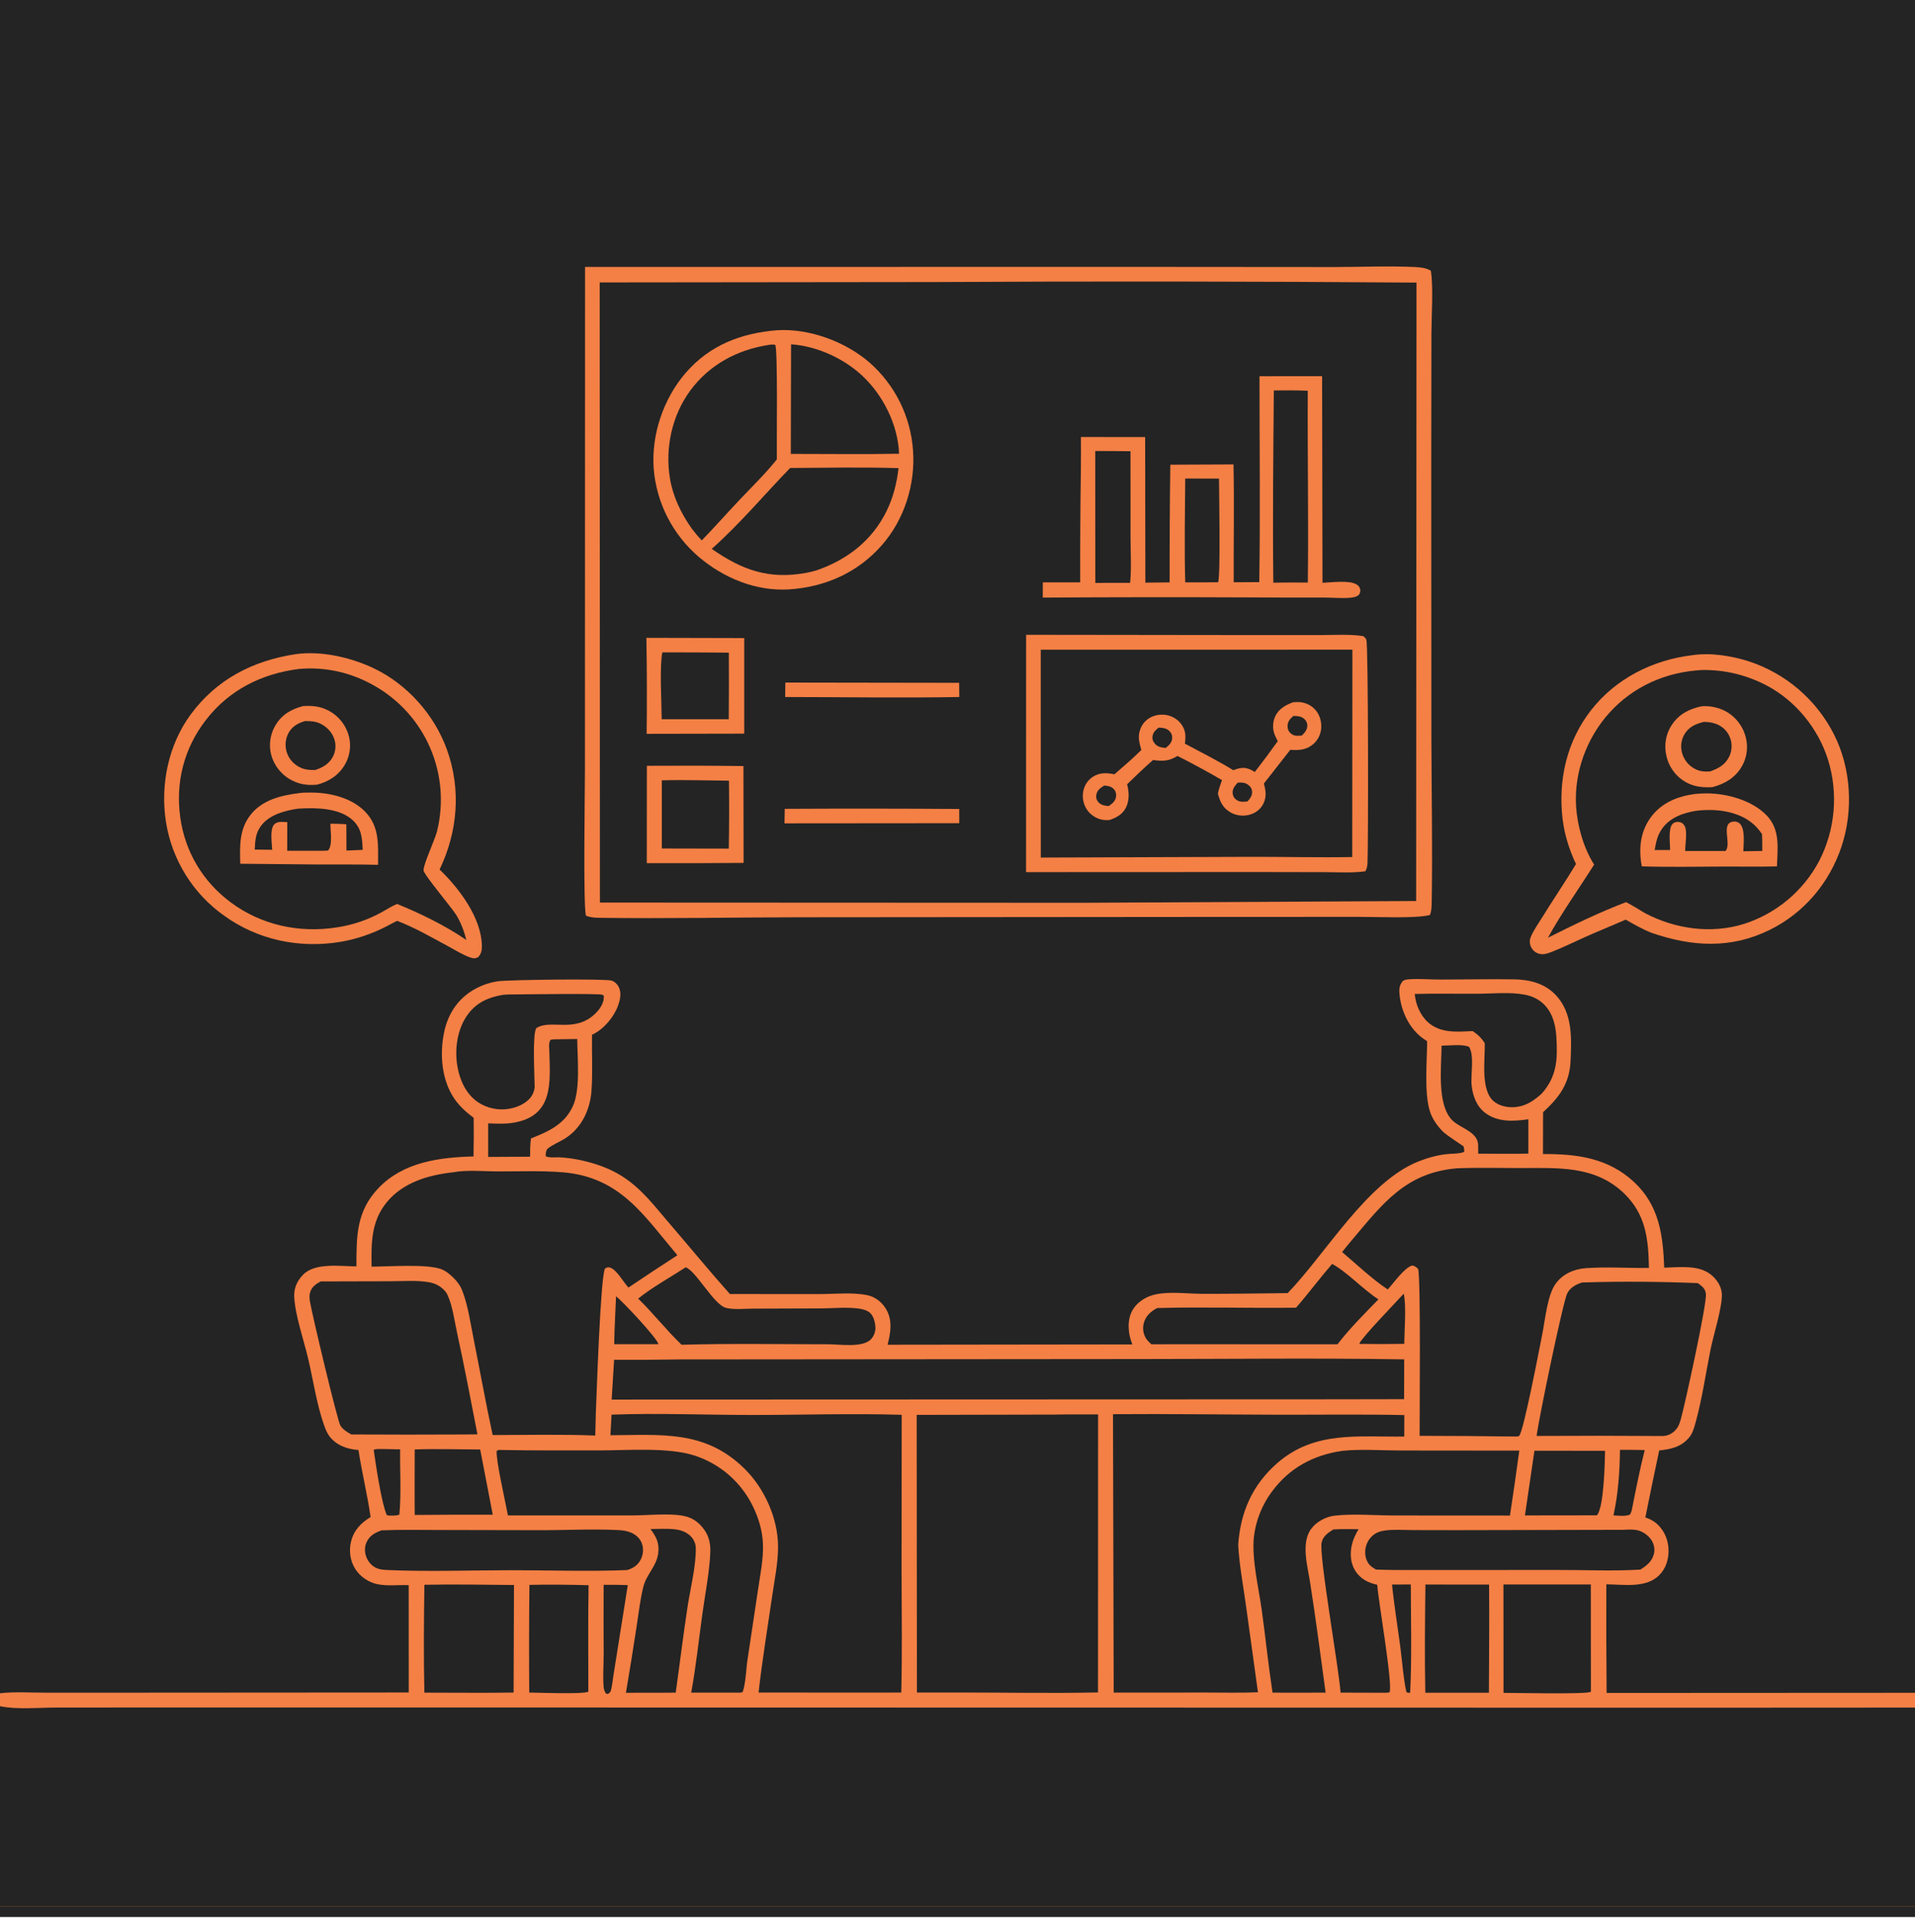
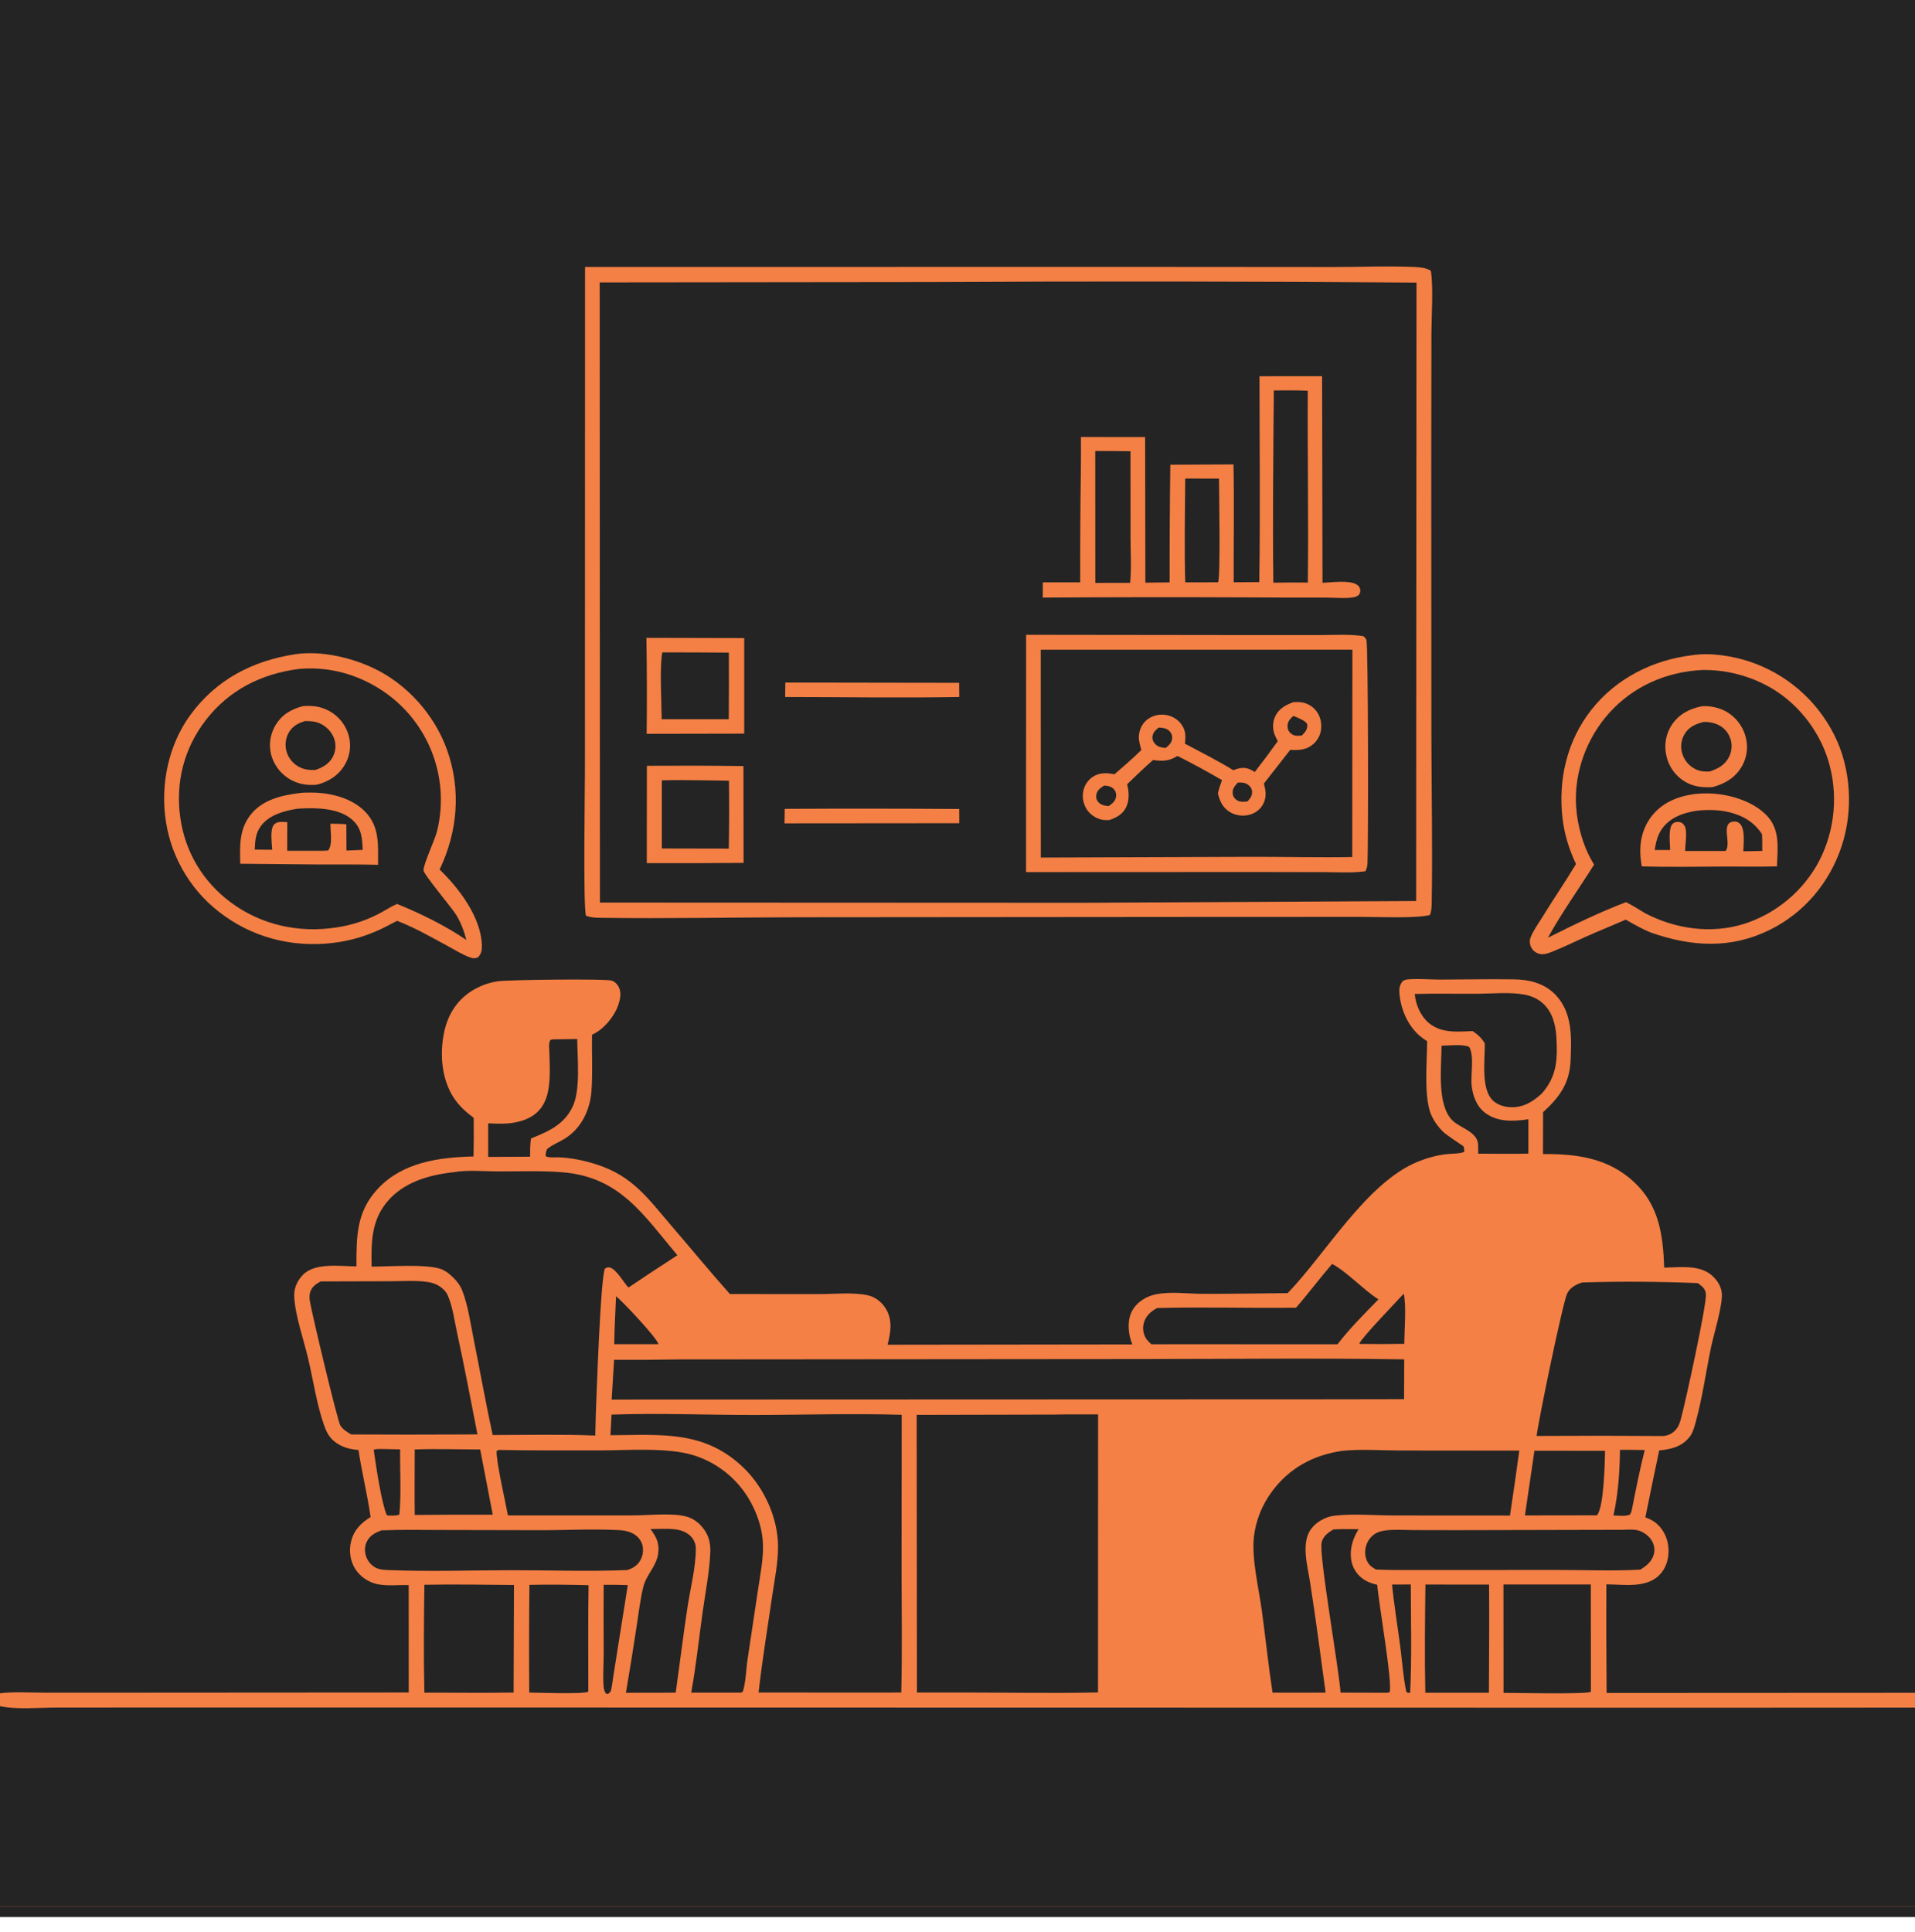
<svg xmlns="http://www.w3.org/2000/svg" width="115" height="116" viewBox="0 0 115 116" fill="none">
  <g clip-path="url(#clip0_2_11008)">
    <rect width="115" height="115.112" fill="#242424" />
    <path d="M101.633 39.342C102.723 39.178 103.981 39.381 105.021 39.712C105.158 39.757 105.295 39.805 105.429 39.857C105.564 39.909 105.698 39.964 105.83 40.022C105.962 40.08 106.093 40.141 106.222 40.206C106.352 40.271 106.479 40.338 106.605 40.409C106.731 40.48 106.855 40.554 106.977 40.631C107.099 40.708 107.22 40.788 107.338 40.871C107.456 40.954 107.572 41.04 107.686 41.129C107.801 41.218 107.912 41.309 108.022 41.403C108.131 41.497 108.239 41.594 108.343 41.694C108.448 41.793 108.55 41.895 108.65 42C108.75 42.104 108.847 42.211 108.941 42.32C109.036 42.43 109.128 42.541 109.217 42.655C109.306 42.769 109.392 42.885 109.475 43.003C109.558 43.121 109.638 43.241 109.716 43.363C109.793 43.485 109.867 43.609 109.939 43.735C110.01 43.86 110.078 43.988 110.143 44.117C111.166 46.138 111.303 48.669 110.594 50.813C109.87 53.001 108.35 54.815 106.275 55.838C103.922 56.997 101.592 56.846 99.175 56.013C98.634 55.798 98.13 55.509 97.626 55.221C96.832 55.571 96.025 55.895 95.232 56.248C94.541 56.555 93.854 56.9 93.149 57.173C92.861 57.284 92.581 57.364 92.29 57.22C92.265 57.208 92.242 57.194 92.219 57.179C92.196 57.165 92.174 57.149 92.153 57.132C92.132 57.115 92.112 57.097 92.092 57.078C92.073 57.059 92.055 57.039 92.038 57.018C92.021 56.997 92.005 56.975 91.99 56.952C91.975 56.929 91.962 56.906 91.95 56.881C91.938 56.857 91.927 56.832 91.917 56.807C91.908 56.781 91.9 56.756 91.893 56.729C91.856 56.584 91.858 56.434 91.914 56.294C92.085 55.866 92.388 55.449 92.63 55.057C93.288 53.992 93.995 52.956 94.642 51.883C94.242 51.046 93.949 50.109 93.838 49.186C93.557 46.84 94.089 44.498 95.564 42.623C97.056 40.727 99.265 39.625 101.633 39.342Z" fill="#F48045" />
    <path d="M102.222 40.232C103.584 40.214 104.875 40.527 106.085 41.159C107.825 42.069 109.19 43.749 109.776 45.618C109.815 45.743 109.85 45.869 109.883 45.995C109.916 46.122 109.945 46.249 109.972 46.378C109.998 46.506 110.022 46.634 110.042 46.764C110.062 46.893 110.079 47.023 110.093 47.153C110.107 47.283 110.118 47.413 110.125 47.544C110.133 47.674 110.137 47.805 110.138 47.936C110.139 48.066 110.137 48.197 110.132 48.328C110.127 48.459 110.119 48.589 110.107 48.719C110.096 48.85 110.081 48.98 110.063 49.109C110.045 49.239 110.024 49.368 110 49.497C109.976 49.625 109.949 49.753 109.919 49.88C109.888 50.008 109.855 50.134 109.818 50.26C109.782 50.385 109.742 50.51 109.7 50.634C109.657 50.757 109.612 50.88 109.563 51.001C109.515 51.123 109.463 51.243 109.409 51.362C109.355 51.481 109.297 51.599 109.237 51.715C109.178 51.826 109.117 51.935 109.052 52.043C108.988 52.151 108.921 52.257 108.852 52.362C108.782 52.466 108.71 52.569 108.636 52.67C108.562 52.772 108.485 52.871 108.406 52.968C108.326 53.066 108.245 53.161 108.161 53.255C108.077 53.348 107.991 53.44 107.903 53.529C107.815 53.618 107.725 53.706 107.632 53.791C107.54 53.876 107.445 53.958 107.349 54.039C107.253 54.119 107.154 54.197 107.054 54.273C106.954 54.349 106.852 54.422 106.748 54.493C106.645 54.564 106.539 54.632 106.432 54.698C106.325 54.763 106.217 54.826 106.107 54.887C105.997 54.947 105.885 55.005 105.772 55.06C105.66 55.115 105.545 55.167 105.43 55.217C105.315 55.267 105.198 55.313 105.081 55.358C104.963 55.401 104.844 55.443 104.725 55.481C102.754 56.093 100.604 55.786 98.795 54.838C98.417 54.608 98.041 54.377 97.65 54.171C96.063 54.774 94.475 55.546 92.959 56.307C93.726 54.894 94.854 53.311 95.73 51.917C95.093 50.907 94.723 49.605 94.648 48.417C94.52 46.383 95.282 44.314 96.642 42.806C98.093 41.198 100.078 40.34 102.222 40.232Z" fill="#242424" />
    <path d="M102.207 42.407C102.677 42.374 103.206 42.485 103.621 42.706C103.657 42.726 103.693 42.746 103.729 42.768C103.764 42.79 103.799 42.812 103.833 42.835C103.868 42.859 103.901 42.883 103.934 42.908C103.967 42.933 104 42.959 104.032 42.986C104.063 43.013 104.094 43.04 104.125 43.069C104.155 43.097 104.185 43.126 104.214 43.156C104.243 43.185 104.271 43.216 104.298 43.247C104.326 43.279 104.352 43.31 104.378 43.343C104.404 43.376 104.429 43.409 104.453 43.443C104.477 43.476 104.5 43.511 104.522 43.546C104.545 43.581 104.566 43.616 104.587 43.652C104.607 43.688 104.627 43.725 104.646 43.762C104.664 43.799 104.682 43.837 104.699 43.874C104.716 43.913 104.732 43.951 104.747 43.99C104.761 44.028 104.775 44.068 104.788 44.107C104.801 44.146 104.813 44.186 104.824 44.226C104.835 44.264 104.844 44.302 104.853 44.34C104.861 44.378 104.869 44.416 104.876 44.454C104.883 44.493 104.888 44.531 104.893 44.57C104.898 44.608 104.902 44.647 104.905 44.686C104.908 44.725 104.909 44.764 104.91 44.803C104.911 44.842 104.911 44.881 104.91 44.92C104.909 44.959 104.907 44.998 104.904 45.036C104.901 45.075 104.897 45.114 104.892 45.153C104.887 45.191 104.881 45.23 104.875 45.268C104.868 45.307 104.86 45.345 104.851 45.383C104.842 45.421 104.833 45.458 104.822 45.496C104.811 45.533 104.8 45.571 104.787 45.608C104.775 45.644 104.761 45.681 104.747 45.717C104.733 45.754 104.718 45.789 104.701 45.825C104.685 45.86 104.668 45.895 104.65 45.93C104.632 45.965 104.614 45.999 104.594 46.032C104.2 46.708 103.569 47.077 102.83 47.266C102.225 47.298 101.683 47.243 101.156 46.918C101.122 46.897 101.089 46.875 101.056 46.853C101.023 46.83 100.991 46.807 100.959 46.782C100.928 46.758 100.897 46.733 100.867 46.708C100.836 46.682 100.807 46.655 100.778 46.628C100.749 46.601 100.72 46.573 100.693 46.544C100.665 46.516 100.638 46.486 100.612 46.457C100.586 46.427 100.561 46.396 100.536 46.365C100.511 46.334 100.487 46.302 100.464 46.27C100.441 46.237 100.419 46.204 100.397 46.171C100.376 46.137 100.355 46.103 100.335 46.069C100.315 46.035 100.296 46 100.278 45.964C100.26 45.929 100.243 45.893 100.227 45.857C100.21 45.82 100.195 45.784 100.18 45.747C100.166 45.71 100.152 45.672 100.14 45.635C100.127 45.597 100.115 45.559 100.104 45.521C100.093 45.483 100.084 45.444 100.075 45.405C99.92 44.755 100.027 44.078 100.4 43.52C100.832 42.873 101.466 42.555 102.207 42.407Z" fill="#F48045" />
    <path d="M102.312 43.35C102.571 43.344 102.814 43.38 103.057 43.471C103.436 43.614 103.734 43.896 103.883 44.274C103.902 44.32 103.918 44.367 103.932 44.414C103.945 44.462 103.956 44.51 103.965 44.559C103.973 44.608 103.979 44.657 103.983 44.707C103.986 44.756 103.987 44.806 103.986 44.855C103.984 44.905 103.98 44.954 103.973 45.003C103.966 45.053 103.957 45.101 103.945 45.149C103.933 45.197 103.919 45.245 103.902 45.292C103.885 45.338 103.866 45.384 103.845 45.429C103.601 45.929 103.191 46.145 102.692 46.324C102.392 46.344 102.109 46.33 101.835 46.196C101.452 46.009 101.166 45.691 101.034 45.285C101.018 45.237 101.004 45.188 100.993 45.139C100.982 45.09 100.974 45.04 100.968 44.99C100.962 44.94 100.959 44.89 100.958 44.839C100.957 44.789 100.959 44.739 100.964 44.688C100.969 44.638 100.976 44.588 100.986 44.539C100.996 44.489 101.008 44.44 101.023 44.392C101.038 44.344 101.056 44.297 101.075 44.251C101.095 44.204 101.118 44.159 101.142 44.115C101.404 43.65 101.817 43.473 102.312 43.35Z" fill="#242424" />
    <path d="M101.772 47.678C102.012 47.654 102.249 47.639 102.489 47.64C103.727 47.646 105.235 48.06 106.111 48.984C106.917 49.834 106.746 50.953 106.71 52.025C105.674 52.052 104.633 52.033 103.596 52.034C101.931 52.039 100.258 52.076 98.595 52.023C98.588 51.989 98.581 51.955 98.576 51.921C98.403 50.908 98.517 49.904 99.15 49.056C99.792 48.196 100.743 47.819 101.772 47.678Z" fill="#F48045" />
    <path d="M101.89 48.681C102.509 48.615 103.14 48.617 103.75 48.751C104.61 48.94 105.325 49.339 105.812 50.09C105.832 50.424 105.825 50.763 105.829 51.098L104.692 51.118C104.699 50.674 104.816 49.814 104.492 49.468C104.394 49.364 104.264 49.323 104.125 49.332C103.284 49.386 104.005 50.647 103.626 51.099L101.199 51.099C101.195 50.723 101.347 49.895 101.162 49.59C101.084 49.462 100.998 49.387 100.847 49.361C100.711 49.337 100.553 49.368 100.451 49.464C100.164 49.734 100.294 50.666 100.296 51.04L99.365 51.043C99.449 50.571 99.53 50.155 99.816 49.755C100.303 49.075 101.1 48.805 101.89 48.681Z" fill="#242424" />
    <path d="M17.753 39.281C19.275 39.066 21.049 39.469 22.423 40.119C24.451 41.079 26.093 42.923 26.847 45.032C27.7 47.419 27.485 49.947 26.399 52.213C27.563 53.33 28.906 55.099 28.937 56.782C28.942 57.071 28.905 57.273 28.705 57.485C28.512 57.559 28.445 57.563 28.248 57.496C27.791 57.34 27.349 57.057 26.924 56.828C25.918 56.285 24.924 55.708 23.854 55.296C23.645 55.388 23.442 55.506 23.239 55.611C22.345 56.072 21.413 56.397 20.419 56.56C17.979 56.961 15.492 56.444 13.474 54.995C13.358 54.913 13.245 54.828 13.133 54.741C13.021 54.654 12.912 54.564 12.805 54.471C12.697 54.378 12.593 54.283 12.49 54.185C12.388 54.087 12.288 53.986 12.19 53.883C12.093 53.78 11.998 53.674 11.906 53.567C11.814 53.459 11.725 53.349 11.638 53.237C11.551 53.124 11.467 53.01 11.386 52.894C11.306 52.777 11.228 52.659 11.152 52.538C11.078 52.418 11.006 52.296 10.937 52.172C10.868 52.048 10.802 51.922 10.739 51.795C10.677 51.668 10.617 51.539 10.561 51.409C10.505 51.279 10.452 51.148 10.402 51.015C10.353 50.882 10.306 50.748 10.263 50.613C10.22 50.477 10.181 50.341 10.145 50.204C10.109 50.067 10.076 49.929 10.047 49.791C10.017 49.652 9.992 49.512 9.969 49.372C9.617 47.153 10.1 44.752 11.436 42.925C12.994 40.795 15.179 39.673 17.753 39.281Z" fill="#F48045" />
    <path d="M17.935 40.171C19.56 40.023 21.131 40.39 22.541 41.211C22.632 41.264 22.723 41.319 22.812 41.375C22.901 41.431 22.989 41.49 23.076 41.55C23.163 41.609 23.249 41.671 23.333 41.735C23.418 41.798 23.501 41.863 23.582 41.93C23.664 41.997 23.745 42.065 23.824 42.135C23.903 42.205 23.981 42.277 24.057 42.35C24.133 42.423 24.208 42.498 24.281 42.574C24.354 42.65 24.426 42.727 24.496 42.806C24.566 42.885 24.634 42.966 24.701 43.047C24.768 43.129 24.833 43.212 24.896 43.297C24.96 43.381 25.022 43.467 25.082 43.554C25.142 43.641 25.2 43.729 25.256 43.818C25.313 43.907 25.367 43.998 25.42 44.089C25.473 44.18 25.524 44.273 25.573 44.366C25.622 44.46 25.669 44.554 25.715 44.65C25.76 44.745 25.803 44.841 25.845 44.938C25.886 45.036 25.926 45.134 25.963 45.232C26.001 45.331 26.036 45.431 26.07 45.531C26.103 45.631 26.135 45.732 26.164 45.833C26.193 45.934 26.221 46.036 26.246 46.139C26.271 46.242 26.295 46.344 26.316 46.448C26.337 46.551 26.356 46.655 26.373 46.759C26.39 46.864 26.405 46.968 26.418 47.073C26.43 47.178 26.441 47.283 26.45 47.388C26.458 47.493 26.464 47.599 26.469 47.704C26.473 47.81 26.475 47.915 26.475 48.021C26.475 48.127 26.473 48.232 26.469 48.338C26.465 48.443 26.458 48.549 26.45 48.654C26.441 48.759 26.431 48.864 26.418 48.969C26.405 49.074 26.391 49.178 26.374 49.283C26.357 49.387 26.338 49.491 26.317 49.594C26.296 49.698 26.273 49.801 26.247 49.903C26.112 50.451 25.427 51.878 25.434 52.265C25.437 52.502 27.165 54.551 27.402 54.946C27.694 55.431 27.864 55.901 28.007 56.446C26.76 55.589 25.247 54.848 23.845 54.28C23.533 54.412 23.246 54.589 22.954 54.759C22.741 54.878 22.523 54.987 22.301 55.085C22.078 55.184 21.851 55.273 21.62 55.351C21.39 55.429 21.156 55.496 20.919 55.553C20.682 55.61 20.443 55.656 20.202 55.691C17.955 56.041 15.682 55.546 13.85 54.181C12.183 52.938 11.115 51.155 10.827 49.098C10.531 46.989 11.043 44.954 12.344 43.26C13.739 41.441 15.686 40.462 17.935 40.171Z" fill="#242424" />
    <path d="M18.184 42.402C18.703 42.363 19.164 42.4 19.642 42.628C19.68 42.645 19.717 42.664 19.754 42.684C19.79 42.704 19.826 42.724 19.862 42.746C19.898 42.768 19.933 42.79 19.967 42.813C20.002 42.837 20.035 42.861 20.069 42.886C20.102 42.911 20.134 42.938 20.166 42.964C20.198 42.991 20.229 43.019 20.26 43.047C20.29 43.076 20.32 43.105 20.349 43.135C20.378 43.165 20.406 43.196 20.433 43.227C20.46 43.258 20.487 43.29 20.513 43.323C20.538 43.356 20.563 43.389 20.587 43.423C20.611 43.458 20.634 43.492 20.656 43.528C20.678 43.563 20.7 43.599 20.72 43.635C20.741 43.671 20.76 43.708 20.778 43.745C20.797 43.783 20.814 43.821 20.831 43.859C20.847 43.897 20.863 43.936 20.877 43.975C20.892 44.014 20.905 44.053 20.918 44.093C20.929 44.13 20.94 44.168 20.95 44.206C20.959 44.243 20.968 44.282 20.976 44.32C20.984 44.358 20.991 44.397 20.996 44.435C21.002 44.474 21.007 44.513 21.011 44.552C21.014 44.59 21.017 44.629 21.019 44.668C21.021 44.708 21.021 44.747 21.021 44.786C21.021 44.825 21.02 44.864 21.017 44.903C21.015 44.942 21.012 44.981 21.007 45.02C21.003 45.058 20.998 45.097 20.991 45.136C20.985 45.174 20.978 45.213 20.969 45.251C20.961 45.289 20.952 45.327 20.941 45.364C20.931 45.402 20.92 45.44 20.908 45.477C20.895 45.514 20.882 45.551 20.868 45.587C20.854 45.623 20.839 45.66 20.823 45.695C20.807 45.731 20.79 45.766 20.772 45.801C20.754 45.836 20.736 45.87 20.716 45.904C20.345 46.552 19.745 46.939 19.034 47.119C18.508 47.165 18.028 47.112 17.552 46.871C17.515 46.853 17.478 46.833 17.441 46.812C17.404 46.791 17.369 46.77 17.333 46.747C17.298 46.724 17.263 46.701 17.229 46.677C17.194 46.652 17.161 46.627 17.128 46.601C17.095 46.575 17.063 46.548 17.031 46.52C17 46.492 16.969 46.464 16.939 46.434C16.909 46.405 16.879 46.375 16.851 46.344C16.822 46.313 16.794 46.282 16.767 46.249C16.741 46.217 16.715 46.184 16.689 46.15C16.664 46.117 16.64 46.083 16.616 46.047C16.593 46.013 16.57 45.977 16.549 45.941C16.527 45.905 16.506 45.868 16.487 45.831C16.467 45.794 16.448 45.757 16.43 45.719C16.413 45.681 16.396 45.642 16.38 45.603C16.364 45.564 16.349 45.525 16.335 45.485C16.322 45.445 16.309 45.405 16.297 45.365C16.287 45.327 16.277 45.289 16.269 45.251C16.26 45.213 16.253 45.175 16.246 45.136C16.239 45.098 16.234 45.059 16.229 45.02C16.225 44.981 16.221 44.942 16.218 44.903C16.216 44.864 16.214 44.825 16.213 44.786C16.213 44.747 16.213 44.708 16.214 44.669C16.215 44.63 16.218 44.591 16.221 44.552C16.224 44.513 16.229 44.474 16.234 44.435C16.239 44.397 16.245 44.358 16.252 44.32C16.259 44.281 16.268 44.243 16.277 44.205C16.286 44.167 16.296 44.129 16.307 44.092C16.318 44.054 16.33 44.017 16.343 43.98C16.356 43.943 16.369 43.907 16.384 43.87C16.399 43.834 16.415 43.798 16.431 43.763C16.448 43.727 16.465 43.693 16.483 43.658C16.502 43.623 16.521 43.589 16.541 43.556C16.921 42.908 17.483 42.593 18.184 42.402Z" fill="#F48045" />
    <path d="M18.322 43.298C18.634 43.298 18.931 43.31 19.218 43.443C19.625 43.631 19.948 43.975 20.084 44.405C20.097 44.448 20.108 44.491 20.117 44.535C20.126 44.579 20.133 44.623 20.138 44.667C20.142 44.712 20.145 44.757 20.145 44.801C20.145 44.846 20.143 44.891 20.139 44.935C20.135 44.98 20.129 45.024 20.12 45.068C20.112 45.112 20.101 45.155 20.088 45.198C20.076 45.241 20.061 45.283 20.044 45.324C20.027 45.366 20.008 45.406 19.987 45.446C19.763 45.871 19.366 46.097 18.924 46.238C18.615 46.246 18.33 46.224 18.045 46.094C17.677 45.927 17.374 45.608 17.238 45.226C17.22 45.178 17.206 45.129 17.193 45.079C17.181 45.029 17.171 44.979 17.164 44.929C17.157 44.878 17.152 44.827 17.151 44.776C17.148 44.725 17.149 44.674 17.152 44.623C17.156 44.572 17.162 44.521 17.17 44.471C17.179 44.42 17.19 44.371 17.203 44.321C17.217 44.272 17.233 44.224 17.252 44.176C17.27 44.128 17.291 44.082 17.315 44.036C17.53 43.625 17.89 43.419 18.322 43.298Z" fill="#242424" />
    <path d="M17.992 47.62C18.207 47.588 18.446 47.593 18.664 47.592C19.801 47.589 21.113 47.899 21.929 48.741C22.815 49.656 22.7 50.763 22.704 51.931C21.541 51.899 20.374 51.915 19.21 51.911L14.428 51.866C14.404 50.822 14.353 49.83 15.03 48.95C15.746 48.021 16.891 47.759 17.992 47.62Z" fill="#F48045" />
    <path d="M17.839 48.565C17.891 48.56 17.944 48.556 17.996 48.553C19.01 48.494 20.403 48.517 21.192 49.261C21.725 49.764 21.75 50.349 21.78 51.033L20.806 51.074L20.799 49.498C20.483 49.468 20.163 49.468 19.845 49.46C19.831 49.911 19.997 50.728 19.7 51.073L19.388 51.087L17.247 51.087L17.252 49.368C16.99 49.36 16.641 49.294 16.452 49.521C16.193 49.83 16.332 50.644 16.345 51.026L15.297 51.016C15.323 50.486 15.342 50.035 15.674 49.59C16.166 48.932 17.064 48.687 17.839 48.565Z" fill="#242424" />
    <path d="M35.133 16.029L69.415 16.027L80.02 16.035C81.659 16.037 83.328 15.956 84.962 16.034C85.294 16.05 85.637 16.081 85.926 16.256C86.083 17.259 85.964 18.936 85.96 20.02L85.95 28.009L85.958 44.366C85.967 47.651 86.033 50.949 85.976 54.232C85.972 54.48 85.962 54.709 85.873 54.944C85.031 55.163 82.691 55.053 81.681 55.056L71.683 55.06L47.872 55.08C43.924 55.087 39.964 55.168 36.017 55.112C35.734 55.108 35.455 55.094 35.19 54.984C35.013 54.482 35.128 47.332 35.127 46.251L35.133 16.029Z" fill="#F48045" />
    <path d="M55.989 16.937C65.681 16.885 75.373 16.895 85.064 16.969L85.043 54.104L65.089 54.21L36.027 54.197L36.013 16.959L55.989 16.937Z" fill="#242424" />
    <path d="M47.161 40.986L57.6 41.002L57.608 41.854C54.126 41.914 50.634 41.858 47.151 41.854L47.161 40.986Z" fill="#F48045" />
    <path d="M47.126 48.569C50.618 48.551 54.111 48.553 57.604 48.577L57.606 49.431L47.111 49.44L47.126 48.569Z" fill="#F48045" />
    <path d="M38.818 38.301L44.692 38.315L44.692 44.053L38.833 44.064C38.855 42.143 38.85 40.222 38.818 38.301Z" fill="#F48045" />
    <path d="M39.774 39.173C41.106 39.172 42.438 39.177 43.769 39.19C43.777 40.523 43.775 41.855 43.764 43.188L39.736 43.187C39.73 42.187 39.602 40.05 39.774 39.173Z" fill="#242424" />
    <path d="M38.846 45.984C40.779 45.971 42.712 45.976 44.645 46L44.654 51.815C42.716 51.831 40.778 51.836 38.841 51.83L38.846 45.984Z" fill="#F48045" />
    <path d="M39.744 46.858C41.082 46.819 42.437 46.866 43.776 46.879C43.793 48.238 43.79 49.598 43.766 50.958L39.744 50.95L39.744 46.858Z" fill="#242424" />
    <path d="M75.636 22.591L79.395 22.589L79.419 34.995C79.946 34.978 81.01 34.823 81.465 35.095C81.591 35.17 81.665 35.269 81.688 35.417C81.7 35.491 81.664 35.646 81.618 35.7C81.487 35.851 81.241 35.882 81.052 35.896C80.531 35.935 79.971 35.88 79.446 35.882C78.024 35.887 76.602 35.885 75.18 35.873C70.993 35.854 66.806 35.857 62.62 35.884L62.625 34.97L64.869 34.97C64.862 32.769 64.875 30.567 64.907 28.366C64.919 27.659 64.911 26.95 64.912 26.242L68.768 26.245L68.781 34.988L70.239 34.972C70.234 32.616 70.248 30.26 70.281 27.904L74.075 27.887C74.121 30.244 74.077 32.608 74.087 34.965L75.622 34.955C75.687 30.837 75.637 26.71 75.636 22.591Z" fill="#F48045" />
    <path d="M71.175 28.734L73.203 28.739C73.205 29.491 73.306 34.707 73.144 34.967L71.176 34.969C71.119 32.897 71.162 30.807 71.175 28.734Z" fill="#242424" />
    <path d="M65.772 27.081C66.478 27.081 67.183 27.086 67.888 27.095L67.891 32.293C67.891 33.181 67.956 34.118 67.866 34.999L65.776 35.002L65.772 27.081Z" fill="#242424" />
    <path d="M76.497 23.445C77.177 23.438 77.855 23.431 78.535 23.465C78.513 27.303 78.585 31.143 78.538 34.981C77.848 34.976 77.157 34.979 76.466 34.989C76.423 31.145 76.463 27.289 76.497 23.445Z" fill="#242424" />
-     <path d="M46.676 19.83C48.605 19.713 50.755 20.511 52.211 21.764C52.305 21.847 52.398 21.933 52.489 22.02C52.58 22.108 52.668 22.198 52.755 22.29C52.841 22.382 52.925 22.476 53.007 22.572C53.089 22.668 53.168 22.767 53.245 22.867C53.322 22.967 53.396 23.069 53.468 23.172C53.54 23.276 53.609 23.381 53.676 23.488C53.743 23.596 53.807 23.704 53.869 23.814C53.93 23.925 53.989 24.037 54.045 24.15C54.101 24.263 54.154 24.377 54.204 24.493C54.255 24.609 54.302 24.726 54.347 24.844C54.392 24.962 54.433 25.081 54.472 25.201C54.511 25.321 54.547 25.442 54.58 25.564C54.612 25.686 54.642 25.808 54.669 25.932C54.696 26.055 54.72 26.179 54.741 26.303C54.762 26.428 54.779 26.553 54.794 26.678C54.809 26.803 54.82 26.929 54.829 27.055C54.976 29.086 54.306 31.199 52.96 32.734C51.51 34.387 49.561 35.246 47.392 35.392C45.395 35.514 43.458 34.712 41.955 33.434C41.859 33.351 41.764 33.266 41.672 33.179C41.579 33.092 41.489 33.002 41.401 32.91C41.313 32.819 41.227 32.725 41.144 32.629C41.06 32.533 40.979 32.435 40.901 32.335C40.822 32.235 40.746 32.134 40.672 32.03C40.598 31.926 40.527 31.821 40.459 31.714C40.39 31.607 40.325 31.498 40.261 31.388C40.198 31.277 40.138 31.166 40.08 31.052C40.022 30.939 39.967 30.825 39.915 30.709C39.863 30.593 39.814 30.476 39.767 30.357C39.721 30.239 39.678 30.119 39.637 29.999C39.597 29.878 39.559 29.757 39.524 29.635C39.49 29.512 39.458 29.389 39.43 29.265C39.401 29.141 39.376 29.017 39.353 28.892C39.331 28.767 39.312 28.641 39.295 28.515C39.279 28.389 39.266 28.262 39.256 28.136C39.108 26.098 39.842 23.934 41.178 22.39C42.623 20.72 44.519 19.997 46.676 19.83Z" fill="#F48045" />
    <path d="M47.505 20.675C49.038 20.778 50.65 21.509 51.771 22.552C53.033 23.727 53.926 25.509 53.991 27.245C51.826 27.288 49.655 27.254 47.49 27.256L47.505 20.675Z" fill="#242424" />
    <path d="M47.449 28.102C49.614 28.087 51.795 28.045 53.959 28.11C53.858 28.99 53.646 29.852 53.259 30.651C52.388 32.449 50.894 33.605 49.031 34.251C48.833 34.305 48.634 34.359 48.432 34.396C46.178 34.811 44.567 34.234 42.742 32.957C44.423 31.469 45.886 29.713 47.449 28.102Z" fill="#242424" />
    <path d="M46.159 20.712C46.31 20.689 46.408 20.677 46.56 20.709C46.713 21.12 46.635 26.551 46.651 27.584C45.966 28.446 45.165 29.22 44.409 30.019C43.648 30.823 42.914 31.655 42.143 32.449C41.916 32.217 41.721 31.977 41.526 31.719C40.895 30.821 40.408 29.81 40.23 28.721C39.933 26.91 40.349 24.965 41.433 23.478C42.576 21.91 44.263 21.003 46.159 20.712Z" fill="#242424" />
    <path d="M61.62 38.118L75.456 38.135L79.39 38.133C80.2 38.133 81.07 38.072 81.87 38.199C81.952 38.267 82.009 38.316 82.052 38.416C82.175 38.703 82.172 50.64 82.123 51.797C82.115 52.002 82.088 52.134 81.996 52.318C81.21 52.43 80.374 52.373 79.58 52.371L75.486 52.363L61.617 52.369L61.62 38.118Z" fill="#F48045" />
    <path d="M62.499 39.015L81.214 39.012L81.205 51.464C79.182 51.5 77.148 51.447 75.124 51.451L62.502 51.495L62.499 39.015Z" fill="#242424" />
    <path d="M77.664 42.165C77.745 42.16 77.825 42.157 77.905 42.155C78.31 42.151 78.683 42.299 78.963 42.595C79.24 42.888 79.367 43.302 79.343 43.7C79.341 43.746 79.336 43.793 79.329 43.839C79.322 43.884 79.313 43.93 79.301 43.975C79.29 44.02 79.276 44.064 79.26 44.108C79.244 44.151 79.226 44.194 79.206 44.236C79.185 44.278 79.163 44.318 79.139 44.358C79.115 44.398 79.088 44.436 79.06 44.473C79.032 44.51 79.002 44.545 78.971 44.579C78.939 44.613 78.906 44.645 78.871 44.676C78.465 45.034 77.997 45.062 77.483 45.026L75.898 47.052C76.014 47.469 76.069 47.84 75.874 48.244C75.713 48.58 75.42 48.812 75.064 48.916C74.673 49.029 74.233 48.983 73.881 48.775C73.426 48.506 73.264 48.135 73.137 47.646C73.197 47.367 73.286 47.11 73.384 46.844C72.507 46.333 71.617 45.85 70.711 45.393C70.194 45.71 69.827 45.718 69.246 45.635C68.708 46.103 68.198 46.597 67.686 47.094C67.807 47.552 67.832 48.081 67.606 48.513C67.397 48.913 67.036 49.098 66.627 49.241C66.525 49.245 66.421 49.249 66.319 49.241C65.933 49.208 65.553 48.989 65.32 48.682C65.289 48.642 65.261 48.6 65.235 48.557C65.209 48.513 65.186 48.469 65.164 48.423C65.143 48.377 65.124 48.33 65.107 48.282C65.09 48.235 65.076 48.186 65.065 48.137C65.053 48.088 65.044 48.038 65.037 47.988C65.031 47.938 65.027 47.887 65.025 47.837C65.024 47.786 65.025 47.736 65.029 47.685C65.033 47.635 65.039 47.585 65.048 47.535C65.056 47.49 65.066 47.446 65.078 47.403C65.089 47.359 65.103 47.316 65.12 47.274C65.136 47.232 65.155 47.191 65.175 47.15C65.196 47.11 65.218 47.071 65.243 47.033C65.267 46.995 65.294 46.958 65.322 46.923C65.35 46.888 65.38 46.854 65.412 46.822C65.444 46.79 65.477 46.759 65.512 46.73C65.547 46.702 65.583 46.675 65.621 46.65C66.034 46.38 66.459 46.399 66.923 46.495C67.473 46.018 68.025 45.547 68.541 45.034C68.463 44.763 68.374 44.465 68.393 44.182C68.418 43.818 68.582 43.467 68.863 43.233C69.157 42.988 69.543 42.885 69.921 42.919C70.314 42.955 70.688 43.15 70.926 43.467C71.212 43.847 71.215 44.2 71.156 44.655C72.126 45.175 73.123 45.67 74.059 46.248C74.178 46.204 74.299 46.159 74.424 46.135C74.795 46.062 75.041 46.162 75.352 46.357C75.825 45.751 76.284 45.134 76.731 44.508C76.658 44.359 76.577 44.205 76.523 44.048C76.408 43.718 76.434 43.308 76.589 42.995C76.81 42.546 77.213 42.33 77.664 42.165Z" fill="#F48045" />
    <path d="M74.332 46.995C74.546 46.985 74.731 46.979 74.919 47.102C75.067 47.199 75.175 47.34 75.189 47.522C75.209 47.779 75.076 47.949 74.911 48.125C74.649 48.151 74.426 48.178 74.207 47.997C74.081 47.892 74.032 47.769 74.022 47.609C74.007 47.357 74.172 47.166 74.332 46.995Z" fill="#242424" />
    <path d="M69.582 43.69C69.845 43.705 70.082 43.724 70.266 43.94C70.374 44.067 70.404 44.205 70.388 44.368C70.364 44.608 70.177 44.774 70 44.914C69.984 44.913 69.968 44.912 69.952 44.91C69.926 44.907 69.9 44.903 69.873 44.899C69.659 44.871 69.496 44.821 69.35 44.652C69.236 44.521 69.181 44.365 69.214 44.189C69.26 43.954 69.404 43.829 69.582 43.69Z" fill="#242424" />
-     <path d="M77.671 42.988C77.931 42.996 78.155 43.002 78.351 43.195C78.456 43.3 78.514 43.432 78.508 43.581C78.498 43.838 78.349 43.995 78.178 44.167C78.157 44.169 78.137 44.172 78.117 44.174C77.878 44.194 77.684 44.198 77.498 44.022C77.357 43.889 77.311 43.746 77.322 43.556C77.336 43.3 77.494 43.149 77.671 42.988Z" fill="#242424" />
+     <path d="M77.671 42.988C78.456 43.3 78.514 43.432 78.508 43.581C78.498 43.838 78.349 43.995 78.178 44.167C78.157 44.169 78.137 44.172 78.117 44.174C77.878 44.194 77.684 44.198 77.498 44.022C77.357 43.889 77.311 43.746 77.322 43.556C77.336 43.3 77.494 43.149 77.671 42.988Z" fill="#242424" />
    <path d="M66.308 47.17C66.556 47.187 66.783 47.229 66.936 47.446C67.026 47.573 67.048 47.738 67.013 47.887C66.953 48.139 66.782 48.261 66.583 48.401C66.567 48.4 66.551 48.4 66.535 48.399C66.292 48.38 66.055 48.318 65.909 48.104C65.824 47.98 65.81 47.836 65.844 47.692C65.907 47.421 66.092 47.314 66.308 47.17Z" fill="#242424" />
    <path d="M85.703 62.523C85.567 62.436 85.433 62.346 85.309 62.244C84.541 61.61 84.1 60.585 84.036 59.599C84.017 59.316 84.067 59.115 84.25 58.9C84.391 58.817 84.514 58.809 84.674 58.8C85.3 58.764 85.946 58.823 86.575 58.821C88.019 58.817 89.465 58.787 90.908 58.807C91.853 58.821 92.77 59.045 93.439 59.763C94.444 60.84 94.376 62.339 94.316 63.709C94.257 65.06 93.631 65.906 92.665 66.785L92.659 69.298C94.696 69.284 96.58 69.533 98.136 70.985C99.638 72.387 99.869 74.171 99.94 76.12C100.835 76.1 101.987 75.939 102.735 76.531C103.08 76.805 103.357 77.205 103.398 77.652C103.464 78.374 102.903 80.155 102.742 80.943C102.442 82.409 102.229 83.942 101.834 85.383C101.748 85.698 101.654 86.058 101.443 86.311C100.964 86.887 100.344 87.025 99.639 87.096C99.354 88.434 99.077 89.774 98.808 91.116C99.087 91.213 99.338 91.343 99.552 91.549C99.977 91.958 100.192 92.512 100.2 93.097C100.207 93.659 100.032 94.207 99.622 94.605C98.821 95.38 97.491 95.141 96.464 95.135C96.455 97.31 96.461 99.484 96.481 101.658L121.107 101.645V102.574V114.48H0V102.453V101.676C0.858 101.576 1.775 101.64 2.641 101.64L7.618 101.641L24.546 101.63L24.543 95.184C23.934 95.162 23.275 95.248 22.676 95.129C22.139 95.022 21.629 94.676 21.335 94.215C21.027 93.732 20.946 93.122 21.081 92.57C21.25 91.882 21.672 91.452 22.255 91.095C22.063 89.742 21.729 88.419 21.527 87.069C20.973 87.027 20.455 86.884 20.027 86.509C19.721 86.24 19.583 85.93 19.451 85.553C19.013 84.297 18.812 82.886 18.507 81.587C18.237 80.436 17.726 79.003 17.668 77.857C17.643 77.356 17.851 76.898 18.199 76.544C18.931 75.801 20.438 76.04 21.404 76.044C21.407 74.235 21.395 72.746 22.717 71.353C24.205 69.782 26.385 69.494 28.436 69.442C28.454 68.669 28.457 67.896 28.445 67.122C27.997 66.786 27.597 66.433 27.28 65.966C26.515 64.837 26.398 63.303 26.668 61.995C26.883 60.955 27.419 60.082 28.323 59.506C28.441 59.432 28.563 59.364 28.688 59.302C28.813 59.24 28.94 59.184 29.071 59.136C29.202 59.087 29.335 59.045 29.47 59.01C29.605 58.975 29.741 58.947 29.879 58.926C30.512 58.828 36.343 58.764 36.726 58.882C36.921 58.942 37.085 59.114 37.17 59.297C37.33 59.643 37.236 60.048 37.113 60.39C36.869 61.066 36.264 61.792 35.608 62.107C35.589 62.116 35.571 62.124 35.552 62.133C35.532 63.255 35.603 64.4 35.518 65.519C35.431 66.667 34.907 67.763 33.902 68.383C33.554 68.597 33.165 68.734 32.853 69.002C32.781 69.164 32.769 69.253 32.771 69.425C32.962 69.54 33.363 69.484 33.588 69.495C34.334 69.531 35.092 69.687 35.802 69.914C37.999 70.617 38.896 71.949 40.33 73.615C41.499 74.974 42.639 76.368 43.833 77.704L49.225 77.706C50.136 77.706 51.196 77.589 52.084 77.773C52.548 77.869 52.938 78.17 53.188 78.571C53.614 79.257 53.491 80.013 53.301 80.748L68 80.729C67.865 80.392 67.791 80.08 67.779 79.716C67.762 79.193 67.892 78.719 68.263 78.337C68.574 78.016 68.989 77.808 69.425 77.719C70.3 77.542 71.342 77.69 72.238 77.692C73.934 77.695 75.632 77.667 77.328 77.649C79.61 75.291 82.082 70.993 85.149 69.755C85.678 69.541 86.273 69.371 86.842 69.306C87.198 69.265 87.581 69.294 87.921 69.175C87.926 69.141 87.935 69.106 87.935 69.072C87.935 69.065 87.903 68.862 87.897 68.849C87.878 68.811 86.874 68.176 86.652 67.952C86.319 67.618 86.016 67.194 85.872 66.742C85.518 65.627 85.696 63.743 85.703 62.523Z" fill="#F48045" />
    <path d="M36.995 77.837C37.364 78.118 39.487 80.373 39.539 80.716L36.886 80.715C36.896 79.757 36.958 78.794 36.995 77.837Z" fill="#242424" />
    <path d="M84.298 77.682C84.461 78.415 84.338 79.882 84.328 80.694C83.434 80.711 82.539 80.713 81.645 80.698L81.639 80.666C81.811 80.28 83.84 78.188 84.298 77.682Z" fill="#242424" />
    <path d="M83.595 95.146L84.722 95.144C84.725 97.301 84.788 99.483 84.684 101.638C84.558 101.649 84.558 101.675 84.453 101.592C84.266 100.726 84.211 99.808 84.096 98.929C83.932 97.669 83.721 96.409 83.595 95.146Z" fill="#242424" />
    <path d="M97.283 87.06C97.778 87.057 98.274 87.061 98.769 87.072C98.466 88.27 98.23 89.484 97.988 90.696C97.961 90.798 97.935 90.856 97.885 90.947C97.59 91.067 97.207 91.009 96.892 90.997C97.176 89.701 97.268 88.383 97.283 87.06Z" fill="#242424" />
    <path d="M22.973 87.01L24.029 87.032C24.012 88.324 24.103 89.664 23.983 90.948C23.796 91.028 23.549 91.004 23.346 91.006L23.225 90.976C22.901 90.223 22.57 87.963 22.442 87.062C22.59 86.991 22.807 87.013 22.973 87.01Z" fill="#242424" />
    <path d="M36.252 95.165C36.735 95.157 37.217 95.169 37.7 95.181L36.821 100.716C36.791 100.928 36.767 101.146 36.724 101.356C36.683 101.551 36.672 101.609 36.506 101.721L36.385 101.691C36.3 101.554 36.264 101.448 36.25 101.286C36.193 100.633 36.253 99.961 36.254 99.305C36.244 97.925 36.243 96.545 36.252 95.165Z" fill="#242424" />
    <path d="M33.223 62.411L34.664 62.391C34.673 63.518 34.862 65.364 34.421 66.378C33.931 67.505 32.951 67.938 31.889 68.359C31.829 68.722 31.837 69.09 31.833 69.457L30.72 69.464L29.317 69.471L29.316 67.453C29.829 67.476 30.357 67.501 30.864 67.412C33.234 66.998 33.041 65.035 32.99 63.154C32.984 62.931 32.927 62.631 33.06 62.439L33.223 62.411Z" fill="#242424" />
    <path d="M86.57 62.792C87.031 62.786 87.81 62.685 88.224 62.862C88.556 63.425 88.302 64.518 88.376 65.188C88.446 65.811 88.673 66.439 89.191 66.828C89.948 67.397 90.9 67.337 91.782 67.209L91.782 69.272C90.78 69.297 89.772 69.275 88.769 69.275C88.772 69.097 88.77 68.919 88.765 68.74C88.733 67.959 87.697 67.746 87.222 67.28C86.274 66.349 86.561 64.046 86.57 62.792Z" fill="#242424" />
    <path d="M24.905 87.036C26.21 86.993 27.531 87.034 28.837 87.04L29.591 90.953C28.029 90.949 26.468 90.955 24.906 90.969C24.892 89.659 24.905 88.346 24.905 87.036Z" fill="#242424" />
    <path d="M92.146 87.113L96.387 87.119C96.373 87.842 96.321 90.508 95.899 90.991L91.576 90.997L92.146 87.113Z" fill="#242424" />
    <path d="M31.793 95.168C32.972 95.139 34.166 95.157 35.345 95.188C35.307 97.316 35.335 99.45 35.33 101.579C35.058 101.746 32.294 101.638 31.782 101.634C31.766 99.479 31.769 97.323 31.793 95.168Z" fill="#242424" />
    <path d="M85.6 95.147L89.422 95.15C89.445 97.314 89.416 99.481 89.412 101.646H85.594C85.546 99.485 85.574 97.309 85.6 95.147Z" fill="#242424" />
    <path d="M80.069 91.84C80.571 91.805 81.082 91.823 81.586 91.825C81.41 92.116 81.263 92.42 81.185 92.753C81.059 93.286 81.094 93.875 81.401 94.344C81.717 94.825 82.165 95.041 82.707 95.163C82.771 96.129 83.655 101.166 83.445 101.62L83.276 101.646L80.503 101.638C80.409 100.203 79.187 93.342 79.368 92.612C79.463 92.232 79.753 92.036 80.069 91.84Z" fill="#242424" />
    <path d="M39.064 91.815C39.544 91.814 40.058 91.776 40.535 91.832C40.933 91.878 41.327 92.031 41.575 92.359C41.608 92.402 41.637 92.447 41.662 92.495C41.688 92.543 41.71 92.592 41.728 92.643C41.746 92.694 41.759 92.747 41.769 92.8C41.779 92.853 41.784 92.907 41.785 92.961C41.797 94.057 41.463 95.355 41.294 96.457C41.03 98.18 40.822 99.912 40.578 101.638L39.99 101.643L37.589 101.647C37.815 100.317 38.029 98.984 38.232 97.65C38.354 96.866 38.443 96.056 38.633 95.287C38.813 94.553 39.417 94.063 39.525 93.289C39.611 92.669 39.417 92.296 39.064 91.815Z" fill="#242424" />
-     <path d="M41.178 76.098C41.827 76.342 42.87 78.364 43.61 78.538C44.107 78.654 44.7 78.583 45.21 78.581L49.313 78.567C50.05 78.56 50.852 78.479 51.578 78.578C51.808 78.609 52.07 78.678 52.247 78.835C52.461 79.025 52.552 79.401 52.57 79.675C52.572 79.71 52.573 79.744 52.571 79.778C52.57 79.813 52.566 79.847 52.561 79.881C52.556 79.915 52.55 79.948 52.541 79.981C52.533 80.015 52.523 80.047 52.511 80.08C52.499 80.112 52.486 80.144 52.471 80.174C52.455 80.205 52.439 80.235 52.421 80.264C52.403 80.294 52.383 80.322 52.362 80.349C52.341 80.376 52.319 80.402 52.295 80.427C51.803 80.936 50.442 80.725 49.761 80.72C46.824 80.72 43.869 80.665 40.933 80.75C40.02 79.881 39.235 78.862 38.323 77.978C39.193 77.278 40.24 76.71 41.178 76.098Z" fill="#242424" />
    <path d="M90.285 95.143L95.533 95.143L95.537 101.569L95.517 101.594C95.224 101.744 90.982 101.652 90.29 101.652L90.285 95.143Z" fill="#242424" />
    <path d="M79.996 75.897C80.855 76.343 81.865 77.441 82.779 78.024C81.929 78.895 81.064 79.757 80.319 80.722L71.567 80.718L69.14 80.72C69.019 80.607 68.894 80.495 68.809 80.351C68.789 80.317 68.771 80.282 68.754 80.246C68.738 80.21 68.723 80.173 68.71 80.136C68.698 80.099 68.687 80.061 68.678 80.022C68.669 79.984 68.662 79.945 68.656 79.906C68.651 79.867 68.648 79.828 68.647 79.788C68.646 79.749 68.647 79.709 68.65 79.67C68.652 79.631 68.657 79.591 68.664 79.553C68.67 79.514 68.679 79.475 68.69 79.437C68.815 79.003 69.105 78.752 69.489 78.545C72.265 78.469 75.052 78.562 77.83 78.524C78.576 77.669 79.252 76.755 79.996 75.897Z" fill="#242424" />
    <path d="M84.96 59.684C86.213 59.652 87.47 59.679 88.723 59.673C89.631 59.668 90.669 59.558 91.556 59.725C91.958 59.802 92.333 59.964 92.641 60.237C93.217 60.749 93.417 61.508 93.462 62.251C93.541 63.572 93.514 64.619 92.587 65.665C92.133 66.075 91.663 66.407 91.033 66.475C90.567 66.525 90.03 66.427 89.673 66.105C88.907 65.413 89.184 63.616 89.164 62.647C88.966 62.324 88.75 62.127 88.436 61.914C87.504 61.955 86.517 62.059 85.761 61.39C85.296 60.979 85.006 60.3 84.96 59.684Z" fill="#242424" />
-     <path d="M30.202 59.738C30.458 59.71 30.728 59.714 30.985 59.712C31.51 59.709 35.984 59.643 36.188 59.735C36.219 59.749 36.237 59.783 36.261 59.807C36.26 59.886 36.261 59.963 36.245 60.041C36.179 60.36 35.985 60.632 35.756 60.856C34.519 62.064 33.088 61.175 32.212 61.733C31.956 62.048 32.108 64.719 32.108 65.295C32.085 65.467 32.029 65.647 31.937 65.794C31.662 66.235 31.102 66.483 30.608 66.575C29.945 66.698 29.226 66.551 28.672 66.163C27.978 65.676 27.612 64.859 27.47 64.044C27.286 62.998 27.458 61.772 28.102 60.904C28.634 60.185 29.349 59.88 30.202 59.738Z" fill="#242424" />
    <path d="M25.486 95.161C27.276 95.128 29.076 95.157 30.866 95.175L30.843 101.634C29.059 101.662 27.27 101.638 25.485 101.639C25.435 99.485 25.454 97.316 25.486 95.161Z" fill="#242424" />
    <path d="M22.91 91.894C24.091 91.844 25.28 91.872 26.462 91.872L32.131 91.884C33.791 91.897 35.489 91.795 37.144 91.878C37.408 91.891 37.665 91.929 37.909 92.036C38.195 92.163 38.436 92.381 38.546 92.679C38.664 93.001 38.625 93.378 38.462 93.677C38.287 93.999 38.007 94.176 37.663 94.278C35.346 94.375 32.992 94.286 30.672 94.288C28.26 94.29 25.81 94.381 23.402 94.282C23.143 94.272 22.82 94.263 22.585 94.149C22.303 94.012 22.093 93.761 21.989 93.468C21.888 93.183 21.889 92.853 22.025 92.579C22.22 92.189 22.519 92.041 22.91 91.894Z" fill="#242424" />
    <path d="M97.453 91.861C97.71 91.853 98.004 91.829 98.258 91.872C98.602 91.93 98.961 92.165 99.156 92.453C99.327 92.705 99.397 93.023 99.319 93.321C99.203 93.766 98.88 94.02 98.507 94.251C96.889 94.349 95.224 94.27 93.602 94.273L83.816 94.276C83.421 94.277 83.025 94.258 82.63 94.248C82.516 94.178 82.394 94.109 82.296 94.017C82.077 93.812 81.983 93.5 81.982 93.207C81.982 93.163 81.984 93.119 81.988 93.075C81.992 93.031 81.999 92.988 82.007 92.945C82.016 92.902 82.026 92.859 82.039 92.817C82.051 92.775 82.066 92.734 82.083 92.693C82.1 92.653 82.118 92.613 82.139 92.574C82.16 92.535 82.182 92.498 82.207 92.461C82.231 92.425 82.258 92.39 82.286 92.356C82.314 92.322 82.343 92.29 82.374 92.259C82.602 92.037 82.874 91.942 83.184 91.901C83.727 91.83 84.314 91.874 84.861 91.878L87.488 91.883L97.453 91.861Z" fill="#242424" />
    <path d="M19.255 76.947L23.43 76.936C24.158 76.935 24.952 76.873 25.674 76.98C25.929 77.018 26.157 77.084 26.374 77.224C26.57 77.349 26.769 77.532 26.869 77.746C27.182 78.418 27.291 79.318 27.451 80.044C27.895 82.068 28.273 84.097 28.672 86.13L27.854 86.137C25.601 86.149 23.349 86.148 21.096 86.136C20.859 86 20.591 85.841 20.442 85.602C20.26 85.31 18.748 78.953 18.617 78.177C18.585 77.987 18.567 77.801 18.621 77.613C18.72 77.269 18.956 77.113 19.255 76.947Z" fill="#242424" />
    <path d="M95.01 77.011C97.303 76.936 99.662 76.955 101.956 77.049C101.997 77.078 102.038 77.108 102.078 77.138C102.285 77.295 102.418 77.44 102.443 77.709C102.501 78.328 101.19 84.316 100.943 85.196C100.882 85.412 100.816 85.637 100.668 85.812C100.449 86.072 100.212 86.201 99.874 86.23C97.343 86.211 94.81 86.209 92.278 86.225C92.37 85.369 93.853 78.187 94.115 77.667C94.298 77.305 94.641 77.128 95.01 77.011Z" fill="#242424" />
    <path d="M29.946 87.065C31.955 87.105 33.969 87.093 35.979 87.094C37.681 87.094 40.149 86.891 41.719 87.406C41.813 87.436 41.906 87.469 41.998 87.505C42.09 87.54 42.181 87.577 42.272 87.617C42.362 87.657 42.452 87.699 42.54 87.743C42.628 87.787 42.715 87.834 42.801 87.882C42.887 87.931 42.972 87.982 43.055 88.035C43.139 88.088 43.221 88.142 43.301 88.2C43.382 88.256 43.461 88.315 43.539 88.376C43.616 88.437 43.693 88.5 43.767 88.565C43.842 88.63 43.915 88.696 43.986 88.765C44.057 88.833 44.126 88.903 44.194 88.975C44.262 89.047 44.328 89.12 44.392 89.196C44.456 89.271 44.518 89.347 44.578 89.426C44.638 89.504 44.697 89.584 44.753 89.665C44.809 89.746 44.863 89.829 44.915 89.912C44.967 89.996 45.017 90.082 45.065 90.168C45.113 90.254 45.158 90.342 45.202 90.431C45.556 91.142 45.79 91.929 45.818 92.726C45.849 93.626 45.652 94.561 45.522 95.451L44.889 99.666C44.801 100.254 44.789 101.045 44.601 101.599L44.476 101.64L41.508 101.64C41.798 100.063 41.967 98.44 42.188 96.85C42.353 95.658 42.606 94.411 42.655 93.21C42.682 92.56 42.515 92.047 42.057 91.572C41.747 91.25 41.395 91.081 40.957 91.008C40.09 90.862 38.877 90.996 37.969 90.996L30.502 90.996C30.37 90.264 29.774 87.681 29.825 87.124L29.946 87.065Z" fill="#242424" />
    <path d="M80.586 87.122C81.722 87.001 82.97 87.099 84.119 87.1L91.237 87.107C91.061 88.408 90.874 89.707 90.677 91.005L83.702 91.001C82.557 90.996 81.271 90.885 80.148 91.011C79.626 91.07 79.063 91.371 78.745 91.796C78.097 92.659 78.539 94.089 78.682 95.069C79.022 97.25 79.31 99.449 79.606 101.637C78.544 101.65 77.48 101.639 76.418 101.639C76.171 100.014 76.002 98.37 75.78 96.741C75.596 95.384 75.158 93.624 75.299 92.292C75.313 92.169 75.332 92.046 75.354 91.924C75.376 91.802 75.403 91.681 75.433 91.561C75.463 91.441 75.498 91.322 75.536 91.203C75.574 91.085 75.616 90.969 75.662 90.854C75.708 90.738 75.758 90.625 75.811 90.513C75.864 90.401 75.921 90.291 75.982 90.183C76.043 90.074 76.107 89.968 76.174 89.864C76.242 89.76 76.313 89.659 76.387 89.559C77.44 88.14 78.858 87.38 80.586 87.122Z" fill="#242424" />
    <path d="M40.848 81.63L68.596 81.607C73.837 81.606 79.086 81.542 84.326 81.627L84.319 84.017L80.171 84.025L36.732 84.041L36.878 81.652C38.202 81.66 39.525 81.652 40.848 81.63Z" fill="#242424" />
    <path d="M36.725 84.945C39.504 84.844 42.32 84.963 45.103 84.965C48.114 84.968 51.141 84.861 54.149 84.956L54.14 94.427C54.148 96.827 54.182 99.232 54.123 101.632L53.014 101.637L45.555 101.632C45.77 99.697 46.093 97.763 46.372 95.835C46.513 94.861 46.727 93.853 46.724 92.867C46.718 91.166 45.91 89.372 44.703 88.185C42.335 85.856 39.704 86.17 36.658 86.182L36.725 84.945Z" fill="#242424" />
-     <path d="M66.838 84.918C70.076 84.892 73.317 84.94 76.555 84.949C79.148 84.957 81.741 84.917 84.333 84.972L84.329 86.262C81.588 86.299 78.954 85.9 76.717 87.843C75.215 89.147 74.485 90.811 74.357 92.773C74.421 93.943 74.642 95.112 74.804 96.272L75.543 101.616C74.503 101.661 73.452 101.632 72.41 101.633L66.88 101.637L66.838 84.918Z" fill="#242424" />
    <path d="M27.244 70.389C28.041 70.24 29.046 70.338 29.862 70.341C31.163 70.344 32.504 70.287 33.799 70.394C37.244 70.678 38.653 72.975 40.679 75.375C39.693 76.012 38.713 76.659 37.739 77.314C37.447 77.004 37.033 76.246 36.651 76.121C36.505 76.074 36.451 76.108 36.331 76.176C36.058 76.671 35.824 83.874 35.78 84.898L35.747 86.201C33.7 86.119 31.634 86.169 29.585 86.171C29.175 84.267 28.831 82.343 28.448 80.433C28.255 79.471 28.114 78.421 27.762 77.505C27.639 77.186 27.449 76.94 27.206 76.702C26.993 76.495 26.731 76.285 26.445 76.191C25.546 75.895 23.319 76.057 22.316 76.059C22.292 74.651 22.283 73.347 23.221 72.198C24.205 70.992 25.755 70.548 27.244 70.389Z" fill="#242424" />
-     <path d="M87.49 70.154C87.612 70.149 87.733 70.145 87.855 70.141C88.981 70.11 90.113 70.138 91.24 70.139C93.492 70.142 95.75 69.957 97.514 71.647C98.839 72.915 98.99 74.401 99.022 76.137C97.769 76.151 96.485 76.063 95.237 76.15C94.514 76.201 93.822 76.505 93.398 77.118C92.918 77.812 92.788 79.264 92.618 80.114C92.459 80.909 91.496 85.955 91.232 86.215C91.166 86.279 90.995 86.255 90.904 86.258C89.02 86.234 87.136 86.221 85.252 86.218C85.245 85.095 85.328 76.599 85.158 76.193C85.033 76.073 84.975 76.029 84.8 75.986C84.304 76.153 83.693 77.044 83.337 77.43C82.374 76.787 81.483 75.932 80.597 75.184C80.776 74.956 80.96 74.731 81.147 74.509C83.013 72.3 84.396 70.415 87.49 70.154Z" fill="#242424" />
    <path d="M63.351 84.942C64.214 84.922 65.08 84.934 65.943 84.932L65.938 101.626C63.225 101.688 60.497 101.631 57.783 101.631L55.064 101.633L55.049 84.96L63.351 84.942Z" fill="#242424" />
    <path d="M0 102.454C1.046 102.666 2.293 102.536 3.366 102.535L9.733 102.53L33.966 102.532L102.024 102.544L114.829 102.537C116.92 102.544 119.017 102.61 121.107 102.574V114.48H0V102.454Z" fill="#242424" />
  </g>
  <defs>
    <clipPath id="clip0_2_11008">
      <rect width="115" height="115.112" fill="white" />
    </clipPath>
  </defs>
</svg>